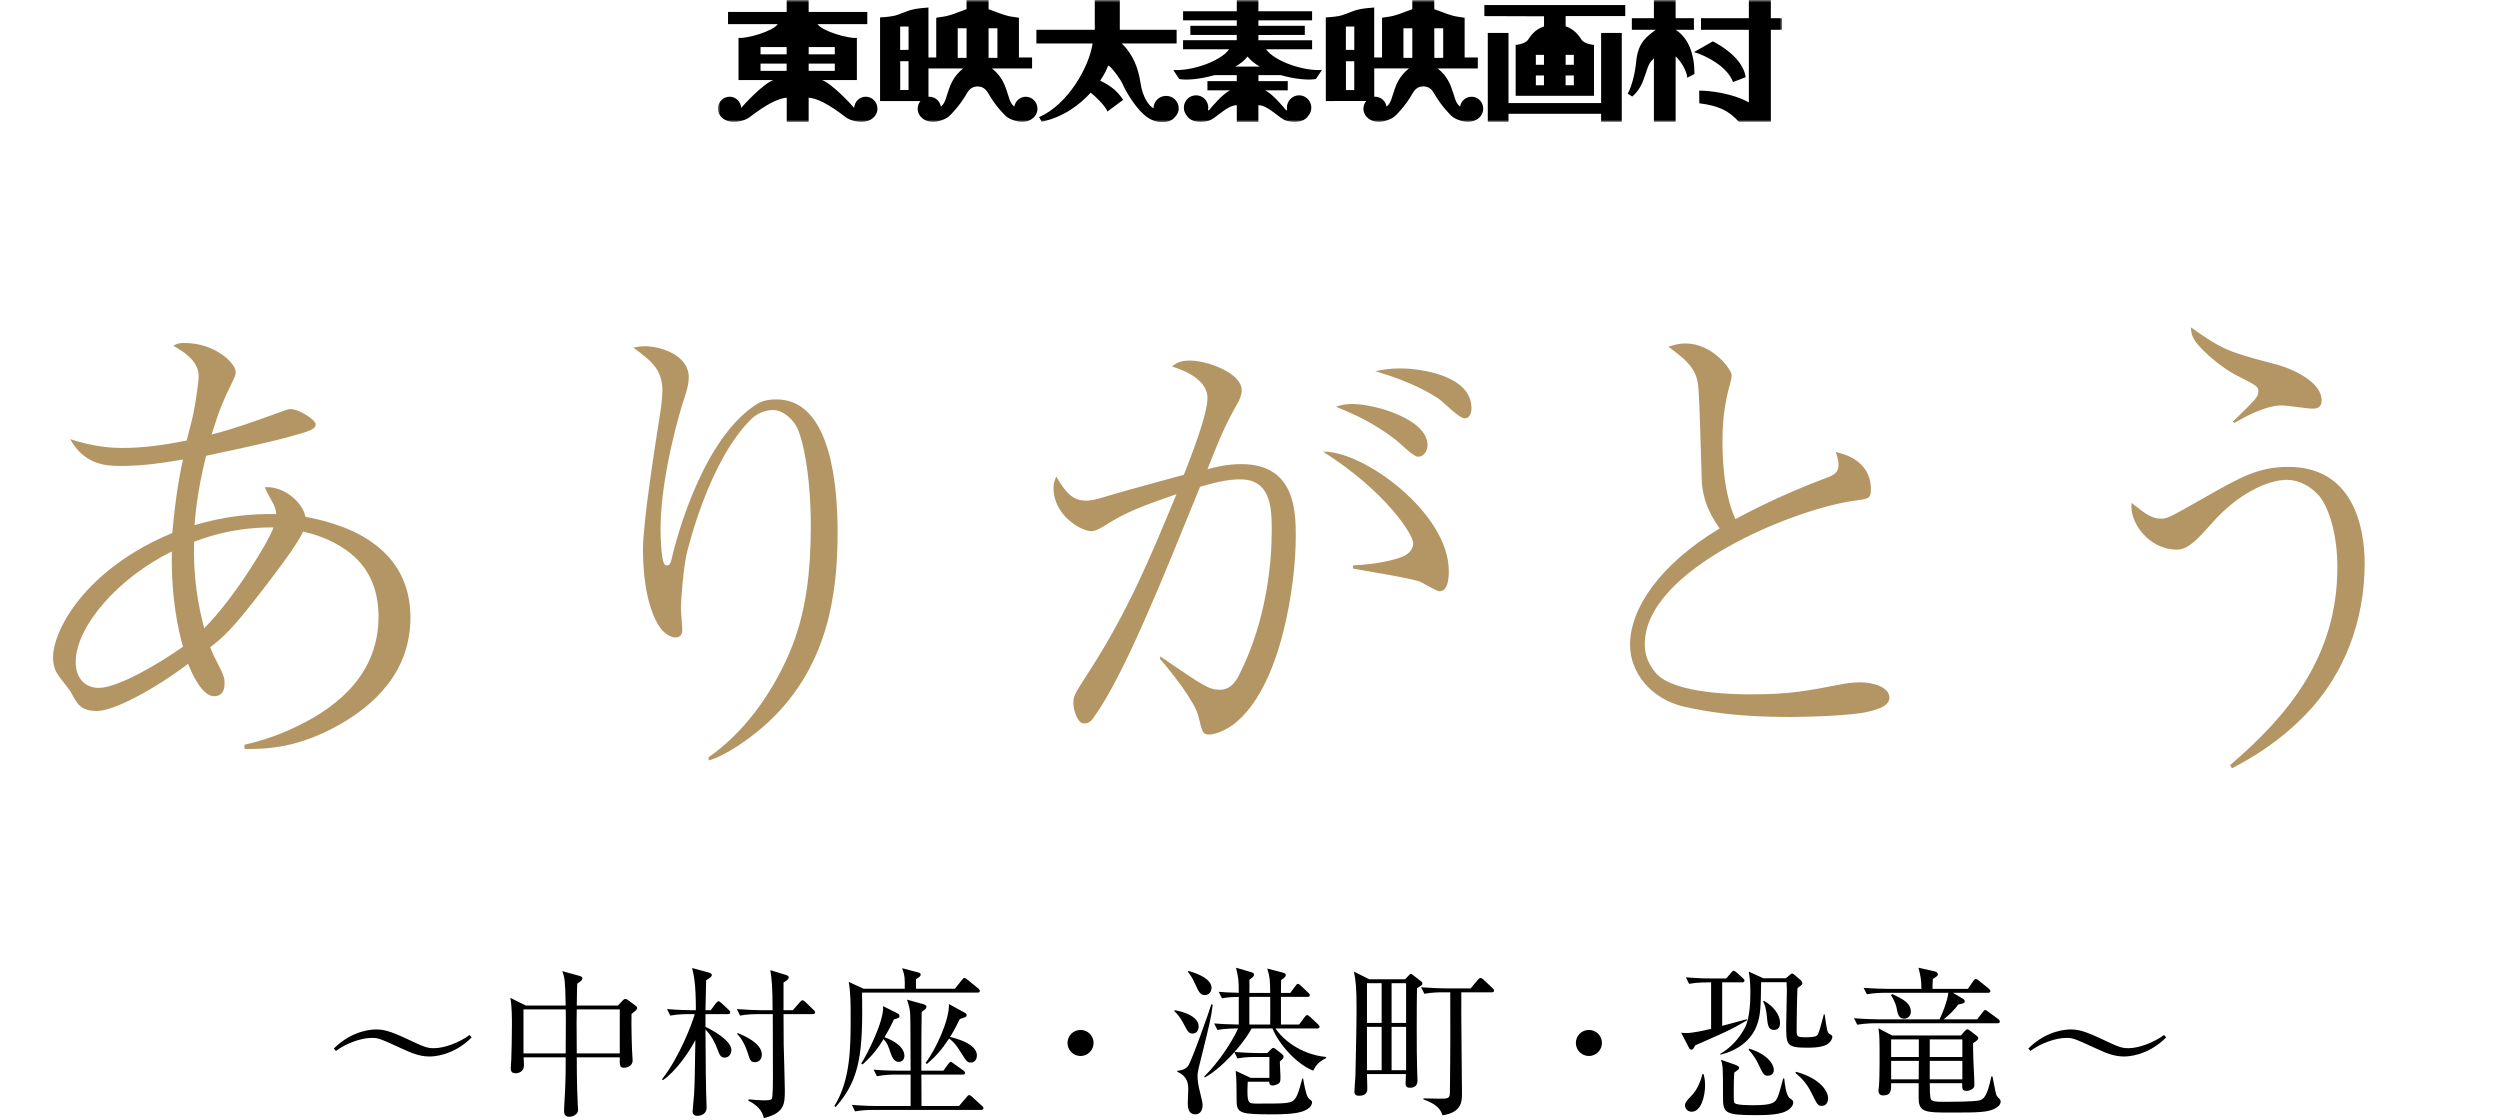
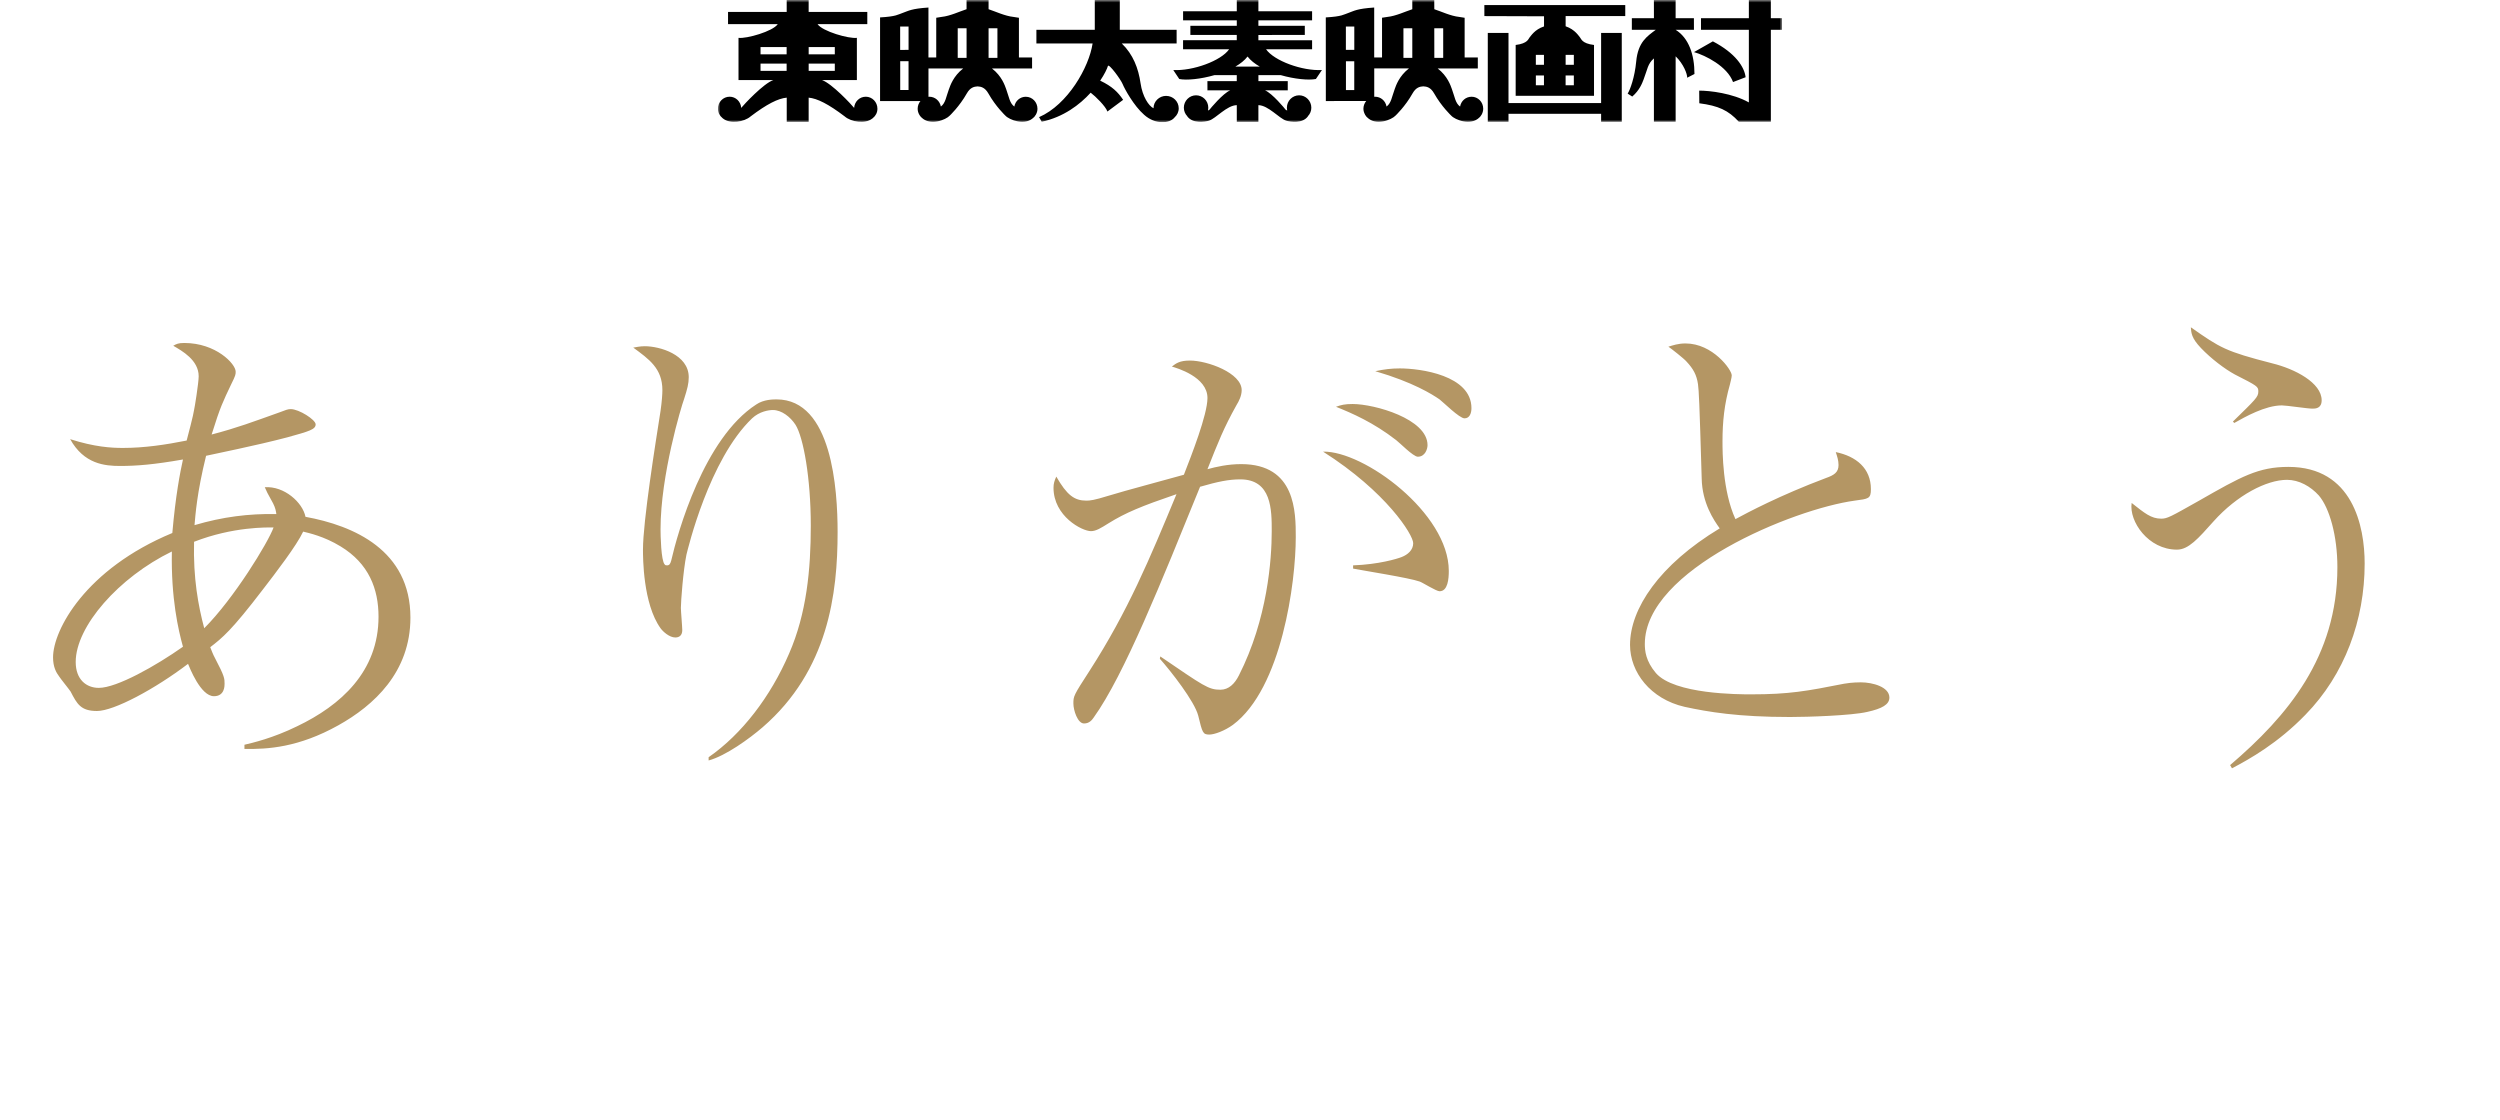
<svg xmlns="http://www.w3.org/2000/svg" width="491" height="220" viewBox="0 0 491 220" fill="none">
  <g clip-path="url(#clip0_29465_2307)">
    <mask id="mask0_29465_2307" style="mask-type:luminance" maskUnits="userSpaceOnUse" x="141" y="0" width="209" height="24">
      <path d="M350 0H141V24H350V0Z" fill="white" />
    </mask>
    <g mask="url(#mask0_29465_2307)">
      <path d="M170.028 18.997C168.812 18.997 167.829 19.966 167.751 21.189C167.196 20.505 163.414 16.433 161.451 15.727H168.29V7.433C166.715 7.642 161.541 6.164 160.57 4.744H170.338V2.343H158.819V0H154.506V2.339H142.987V4.744H152.752C151.785 6.164 146.619 7.638 145.044 7.433V15.727H151.874C149.912 16.425 146.113 20.53 145.574 21.189C145.493 19.962 144.517 18.993 143.301 18.993C142.028 18.993 141 20.041 141 21.352C141 22.096 141.351 22.756 141.885 23.177C141.885 23.177 141.902 23.194 141.91 23.202C141.947 23.248 141.987 23.277 142.024 23.294C143.383 24.376 146.162 23.971 147.419 22.864C150.622 20.442 152.792 19.34 154.514 19.177V23.933H158.819V19.177C160.525 19.335 162.7 20.438 165.899 22.864C167.16 23.971 169.942 24.376 171.297 23.294C171.342 23.257 171.383 23.227 171.432 23.194C171.432 23.194 171.432 23.181 171.444 23.177C171.983 22.756 172.326 22.096 172.326 21.352C172.326 20.045 171.301 18.993 170.028 18.993V18.997ZM154.494 13.915H149.369V12.495H154.494V13.915ZM154.494 10.67H149.369V9.246H154.494V10.67ZM158.823 9.246H163.956V10.67H158.823V9.246ZM158.823 12.495H163.956V13.915H158.823V12.495ZM291.527 3.161L303.246 3.199V5.191C301.369 5.801 300.647 7.12 300.39 7.379C300.186 7.588 300.088 8.54 297.677 8.832V18.817H313.064V8.832C310.644 8.54 310.546 7.584 310.334 7.379C310.093 7.12 309.359 5.801 307.49 5.162V3.161H319.201V0.994H291.527L291.531 3.157L291.527 3.161ZM303.234 16.75H301.643V14.817H303.234V16.75ZM303.234 12.733H301.639V10.774H303.234V12.733ZM307.486 10.774H309.102V12.733H307.49V10.774H307.486ZM307.49 14.817H309.102V16.75H307.486V14.817H307.49ZM248.646 9.676H257.696V7.91H247.148V6.87L256.264 6.861V5.066H247.148V3.997H257.696V2.213H247.148V0.004H242.905V2.213H232.357V3.997H242.905V5.066H233.789V6.865L242.901 6.857V7.901H232.353V9.676H241.403C239.804 11.956 234.279 13.961 230.431 13.756L231.606 15.518C233.034 15.806 235.813 15.539 238.526 14.754H242.901V15.932H237.135L237.143 17.748L241.619 17.74C240.163 18.341 237.686 21.361 237.584 21.498C237.539 21.582 237.4 21.657 237.241 21.699C237.274 21.528 237.307 21.34 237.307 21.148C237.307 19.807 236.237 18.726 234.911 18.717C233.585 18.717 232.508 19.811 232.508 21.148C232.508 21.791 232.761 22.384 233.169 22.81H233.153C234.193 24.322 236.633 23.946 237.453 23.691C238.82 23.261 240.946 20.684 242.905 20.651V23.933H247.148V20.651C249.099 20.684 251.225 23.261 252.596 23.691C253.42 23.946 255.86 24.326 256.901 22.81H256.88C257.292 22.384 257.55 21.791 257.545 21.148C257.545 19.811 256.464 18.717 255.146 18.717C253.82 18.726 252.747 19.807 252.747 21.148C252.747 21.34 252.771 21.528 252.808 21.699C252.649 21.657 252.522 21.578 252.465 21.507C252.367 21.357 249.886 18.341 248.438 17.736H252.914V15.928H247.153V14.75H251.519C254.244 15.535 257.011 15.798 258.443 15.514L259.626 13.752C255.762 13.961 250.254 11.96 248.65 9.672L248.646 9.676ZM242.631 13.079C243.611 12.512 244.447 11.856 245.018 11.1C245.598 11.856 246.438 12.512 247.418 13.079H242.631ZM229.031 18.83C227.664 18.83 226.55 19.928 226.55 21.261C225.604 20.814 224.38 18.955 224.008 16.366C223.58 13.401 222.543 10.691 220.32 8.54H231.088V5.851H219.928V0.004H215.015V5.859H203.549V8.536H214.587C213.893 13.197 209.715 20.555 204.075 23.006L204.594 23.912C208.858 22.994 212.053 20.576 214.207 18.204C215.17 18.926 217.165 20.897 217.496 21.908L220.585 19.607C219.553 18.07 218.43 16.968 216.076 15.84C216.925 14.579 217.435 13.505 217.594 12.958C217.769 12.395 220.148 15.648 220.491 16.525C220.858 17.427 222.65 20.751 224.706 22.543C226.897 24.518 229.721 24.297 230.7 23.048C231.19 22.605 231.504 21.979 231.5 21.265C231.5 19.933 230.394 18.834 229.027 18.834L229.031 18.83ZM201.472 19.001C200.338 19.001 199.407 19.824 199.211 20.931C198.281 20.246 198.175 19.039 197.604 17.481C197.363 16.821 196.763 14.95 194.825 13.447H202.7V11.284H200.117V3.491C200.117 3.491 199.399 3.378 199.024 3.32C197.4 3.153 195.511 2.259 194.217 1.833C194.188 1.821 194.172 1.821 194.156 1.804V0.004H189.831V1.8C189.831 1.8 189.794 1.817 189.773 1.829C188.472 2.251 186.583 3.149 184.958 3.316C184.587 3.374 183.877 3.487 183.877 3.487V11.28H182.347V1.478C178.972 1.704 178.446 2.13 177.291 2.535C176.349 2.852 176.067 3.236 172.844 3.42V19.845H180.776C180.442 20.254 180.229 20.776 180.229 21.357C180.229 21.77 180.344 22.167 180.539 22.505V22.522C180.539 22.522 180.56 22.543 180.568 22.547C180.633 22.676 180.707 22.781 180.809 22.889C180.829 22.914 180.846 22.939 180.862 22.96C180.903 23.01 180.943 23.04 180.984 23.073C182.657 24.76 185.758 23.561 186.534 22.701C186.534 22.701 188.419 20.935 189.884 18.346C190.549 17.168 191.328 17.005 191.993 16.968C192.662 17.001 193.438 17.168 194.111 18.346C195.564 20.931 197.449 22.701 197.449 22.701C198.232 23.561 201.342 24.76 203.006 23.073C203.043 23.04 203.084 23.01 203.125 22.964C203.153 22.939 203.174 22.906 203.198 22.872C203.28 22.776 203.353 22.68 203.414 22.559C203.435 22.551 203.443 22.543 203.455 22.526L203.447 22.509C203.643 22.171 203.757 21.77 203.757 21.361C203.757 20.054 202.733 19.005 201.472 19.005V19.001ZM178.438 17.677H176.802V12.023H178.438V17.677ZM178.438 9.797L176.79 9.805V5.216H178.442V9.801L178.438 9.797ZM186.383 17.477C185.803 19.039 185.713 20.241 184.787 20.926C184.583 19.824 183.653 18.997 182.518 18.997C182.465 18.997 182.404 19.01 182.351 19.01V13.447H189.17C187.231 14.95 186.627 16.821 186.387 17.481L186.383 17.477ZM189.831 11.367H188.096V5.55L189.835 5.558V11.367H189.831ZM194.156 5.554H195.894V11.363H194.156V5.554ZM289.006 19.001C287.875 19.001 286.949 19.824 286.761 20.931C285.823 20.254 285.725 19.039 285.146 17.481C284.909 16.821 284.301 14.95 282.363 13.447H290.242V11.284H287.655V3.491C287.655 3.491 286.945 3.378 286.57 3.32C284.946 3.153 283.048 2.251 281.755 1.833C281.738 1.825 281.714 1.821 281.698 1.804L281.689 0.008H277.376V1.804C277.376 1.804 277.348 1.821 277.327 1.833C276.026 2.255 274.132 3.153 272.504 3.32C272.141 3.378 271.431 3.483 271.431 3.483V11.288H269.893V1.478C266.514 1.704 265.984 2.126 264.837 2.535C263.891 2.852 263.613 3.236 260.385 3.42L260.394 19.845L268.326 19.836C267.987 20.25 267.775 20.776 267.775 21.352C267.775 21.762 267.898 22.163 268.093 22.501L268.081 22.517C268.081 22.517 268.102 22.538 268.102 22.543C268.187 22.672 268.257 22.768 268.342 22.877C268.367 22.902 268.391 22.935 268.403 22.956C268.452 23.002 268.493 23.035 268.534 23.069C270.195 24.756 273.304 23.557 274.088 22.697C274.088 22.697 275.981 20.926 277.429 18.337C278.095 17.16 278.87 16.992 279.539 16.959C280.216 16.992 280.992 17.16 281.657 18.337C283.113 20.922 285.007 22.697 285.007 22.697C285.77 23.557 288.9 24.76 290.572 23.052C290.601 23.023 290.634 22.998 290.662 22.964C290.691 22.935 290.728 22.893 290.752 22.86C290.83 22.756 290.899 22.672 290.96 22.559C290.972 22.543 290.993 22.534 290.997 22.517V22.501C291.185 22.167 291.303 21.766 291.303 21.352C291.303 20.041 290.279 18.993 289.01 18.997L289.006 19.001ZM265.976 17.686H264.343V12.027H265.976V17.686ZM265.984 9.797H264.331V5.212H265.984V9.797ZM273.928 17.477C273.349 19.039 273.243 20.25 272.317 20.926C272.125 19.824 271.195 18.997 270.068 18.997C270.007 18.997 269.958 19.005 269.901 19.01V13.439H276.715C274.777 14.946 274.169 16.813 273.928 17.473V17.477ZM277.376 11.367H275.634V5.558L277.376 5.55V11.367ZM281.689 5.55L283.444 5.558V11.367H281.702L281.693 5.55H281.689ZM340.37 16.116L342.839 15.168C342.61 13.146 340.831 10.436 336.408 8.123L332.699 10.231C334.959 10.87 339.256 13.042 340.37 16.116ZM329.092 5.855H332.691L332.683 3.579H329.092V0.004H324.824L324.832 3.579H320.494V5.855H325.187C323.522 7.12 321.706 8.227 321.347 12.102C321.066 15.168 320.139 17.69 319.67 18.383L320.572 18.964C321.992 17.744 322.51 16.379 322.808 15.589C323.579 13.606 323.579 12.553 324.828 11.467V23.912H329.096V11.058C330.634 12.537 331.405 14.558 331.361 15.264L332.793 14.533C332.793 10.737 331.679 7.467 329.092 5.851V5.855ZM314.459 20.237H296.269V6.469H292.201V23.916H296.269V22.346H314.459V23.916H318.515V6.469H314.459V20.237ZM347.792 3.579V0.004H343.475V3.575H334.074V5.851H343.475V20.116C340.289 18.325 335.833 17.799 333.723 17.799L333.744 20.283C337.481 20.768 339.452 21.657 341.509 23.912H347.797V5.855H350.004V3.579H347.797H347.792Z" fill="black" />
    </g>
  </g>
  <path d="M48.01 147.085V146.268C49.554 145.904 53.549 144.996 58.361 142.636C66.896 138.55 74.342 131.921 74.342 121.116C74.342 115.668 72.435 110.674 66.896 107.314C63.628 105.317 60.631 104.681 59.542 104.409C58.27 107.133 54.094 112.581 51.642 115.759C45.468 123.84 43.652 125.293 41.291 127.109C41.563 127.744 41.745 128.38 42.29 129.379C44.106 132.829 44.106 133.283 44.106 134.282C44.106 134.736 44.106 136.734 42.017 136.734C39.384 136.734 37.205 131.013 36.932 130.378C30.486 135.281 22.404 139.639 19.045 139.639C15.867 139.639 15.14 138.277 13.869 135.826C13.506 135.281 11.872 133.283 11.599 132.829C11.054 132.103 10.419 131.013 10.419 129.106C10.419 123.749 16.775 111.764 33.845 104.681C34.481 97.326 35.389 92.696 35.934 90.244C30.213 91.243 26.854 91.515 23.585 91.515C20.588 91.515 16.502 91.152 13.778 86.249C18.591 87.792 21.86 87.974 24.13 87.974C28.397 87.974 32.574 87.338 36.66 86.521C36.932 85.522 38.022 81.346 38.113 80.528C38.204 80.256 39.021 75.171 39.021 73.9C39.021 70.722 35.752 68.906 34.027 67.907C34.662 67.544 35.026 67.362 36.206 67.362C42.38 67.362 46.285 71.448 46.285 72.992C46.285 73.537 46.285 73.718 45.377 75.534C43.833 78.803 43.288 79.802 41.563 85.341C46.739 83.979 49.554 82.889 54.911 80.982C56.091 80.528 56.545 80.347 57.09 80.347C58.724 80.347 61.993 82.435 61.993 83.343C61.993 84.342 60.722 84.705 56.454 85.886C50.28 87.52 42.017 89.154 40.474 89.518C38.658 96.872 38.385 101.14 38.204 103.138C43.742 101.503 48.827 100.868 54.275 100.958C54.184 100.323 54.094 99.778 53.64 98.87C52.459 96.782 52.368 96.509 52.005 95.692C55.819 95.42 59.451 98.688 59.996 101.503C69.439 103.228 80.607 108.041 80.607 121.298C80.607 132.012 73.434 138.55 66.442 142.454C58.634 146.812 52.55 147.176 48.01 147.085ZM38.113 106.406C37.931 113.58 38.93 118.937 40.11 123.386C45.922 117.575 52.641 106.588 53.73 103.592C52.459 103.592 45.831 103.41 38.113 106.406ZM35.934 127.018C35.026 123.749 33.573 117.484 33.754 108.313C23.312 113.398 14.868 123.023 14.868 130.014C14.868 133.465 16.956 135.099 19.408 135.099C22.949 135.099 30.667 130.741 35.934 127.018ZM139.173 149.355V148.719C145.711 144.179 151.34 136.824 154.972 128.38C158.423 120.48 159.24 111.854 159.24 103.228C159.24 93.876 157.787 85.886 156.244 83.434C155.245 81.89 153.52 80.528 151.794 80.528C150.977 80.528 149.161 80.801 147.708 82.163C139.264 90.244 135.087 107.859 134.815 108.949C134.179 112.036 133.725 118.12 133.725 119.391C133.725 120.026 133.998 123.114 133.998 123.749C133.998 124.748 133.453 125.202 132.636 125.202C131.455 125.202 130.184 124.022 129.73 123.386C126.28 118.574 126.28 109.494 126.28 107.95C126.28 102.411 128.731 87.066 129.73 80.71C130.002 78.803 130.093 77.35 130.093 76.624C130.093 72.356 127.46 70.54 124.373 68.27C125.008 68.18 125.644 67.998 126.643 67.998C129.548 67.998 135.269 69.632 135.269 74.082C135.269 75.353 134.996 76.352 134.361 78.349C133.816 79.802 129.73 93.331 129.73 103.955C129.73 105.044 129.821 110.129 130.547 110.856C130.638 111.037 130.91 111.037 131.001 111.037C131.455 111.037 131.637 110.765 131.818 110.129C133.09 104.59 138.265 86.067 148.526 79.439C149.978 78.44 151.885 78.44 152.521 78.44C163.417 78.44 164.506 96.146 164.506 104.5C164.506 116.576 162.69 131.649 149.797 142.817C147.164 145.087 142.533 148.447 139.173 149.355ZM227.794 129.379L227.885 128.925C236.42 134.736 237.328 135.462 239.689 135.462C241.323 135.462 242.504 134.282 243.321 132.648C248.95 121.57 249.768 109.857 249.768 104.318C249.768 100.141 249.768 94.148 243.593 94.148C241.323 94.148 239.144 94.602 235.694 95.601C228.157 114.124 220.802 132.557 214.81 140.91C214.446 141.455 213.902 142.091 212.903 142.091C211.632 142.091 210.814 139.458 210.814 138.186C210.814 136.734 210.814 136.643 213.992 131.74C221.529 120.026 225.796 109.766 231.063 97.054C224.162 99.415 221.075 100.686 217.715 102.774C216.262 103.682 215.264 104.318 214.265 104.318C212.54 104.318 206.91 101.412 206.91 95.783C206.91 94.966 207.092 94.421 207.455 93.604C209.543 97.236 210.996 98.325 213.357 98.325C214.083 98.325 214.9 98.234 217.534 97.417C221.71 96.146 227.703 94.602 232.516 93.24C233.968 89.518 237.146 81.436 237.146 78.168C237.146 73.991 231.063 72.266 230.155 71.993C230.972 71.358 231.698 70.813 233.696 70.813C237.146 70.813 243.866 73.264 243.866 76.624C243.866 77.714 243.321 78.803 242.867 79.53C240.324 84.07 239.235 86.884 237.146 92.151C238.781 91.697 241.142 91.152 243.775 91.152C254.489 91.152 254.489 100.595 254.489 105.498C254.489 114.306 251.765 135.19 242.14 142.363C240.506 143.544 238.508 144.27 237.51 144.27C236.238 144.27 236.148 143.907 235.33 140.547C234.604 137.732 229.973 131.83 227.794 129.379ZM270.107 72.901C271.832 72.538 273.194 72.356 274.919 72.356C279.005 72.356 288.993 73.718 288.993 80.165C288.993 81.164 288.63 82.163 287.631 82.163C286.632 82.163 283.454 78.985 282.728 78.44C281.275 77.441 277.552 75.08 270.107 72.901ZM265.748 111.673V111.037C270.742 110.856 274.374 109.766 275.282 109.403C276.463 108.949 277.552 108.041 277.552 106.679C277.552 105.044 272.286 96.6 259.846 88.7C267.837 88.519 284.544 100.777 284.544 112.127C284.544 113.67 284.362 116.122 282.728 116.122C282.092 116.122 279.368 114.397 278.824 114.215C276.826 113.489 267.564 112.036 265.748 111.673ZM262.389 79.893C263.388 79.53 264.114 79.348 265.658 79.348C269.925 79.348 280.367 82.254 280.367 87.429C280.367 88.156 279.913 89.699 278.46 89.699C277.552 89.699 274.828 86.884 274.193 86.43C269.744 82.98 265.567 81.164 262.389 79.893ZM340.84 101.957C343.201 100.686 349.466 97.326 358.637 93.876C360.18 93.331 361.088 92.786 361.088 91.334C361.088 90.426 360.816 89.608 360.544 88.791C364.539 89.608 367.444 91.969 367.444 96.055C367.444 97.962 366.99 97.962 364.266 98.325C352.281 99.96 323.043 111.854 323.043 126.473C323.043 127.835 323.225 129.833 325.222 132.194C328.854 136.37 341.476 136.37 343.927 136.37C351.373 136.37 354.823 135.735 362.178 134.282C363.722 134.01 365.174 134.01 365.447 134.01C367.808 134.01 371.076 134.918 371.076 137.006C371.076 138.368 369.624 139.185 366.718 139.821C363.631 140.547 354.914 140.82 351.554 140.82C341.294 140.82 335.483 139.821 330.852 138.822C324.133 137.278 320.138 132.012 320.138 126.655C320.138 119.572 325.858 110.946 337.753 103.773C336.572 102.139 334.302 98.779 334.212 93.967C333.758 78.531 333.667 76.896 333.485 75.444C333.213 73.628 332.577 72.447 331.215 70.994C330.761 70.45 328.219 68.452 327.674 68.089C328.582 67.816 329.581 67.453 331.034 67.453C336.391 67.453 340.114 72.629 340.114 73.718C340.114 74.172 339.841 75.08 339.75 75.534C338.661 79.348 338.298 82.798 338.298 86.703C338.298 88.7 338.298 96.418 340.84 101.957ZM438.813 83.071L438.541 82.798C442.99 78.44 443.535 77.986 443.535 76.896C443.535 75.898 443.353 75.807 438.904 73.537C436.906 72.447 434.273 70.45 432.276 68.361C430.369 66.364 430.369 65.365 430.278 64.275C436.089 68.361 437.088 68.997 446.259 71.358C450.708 72.447 455.974 75.171 455.974 78.622C455.974 80.256 454.703 80.256 454.158 80.256C453.16 80.256 449.074 79.62 448.166 79.62C444.897 79.62 440.902 81.89 438.813 83.071ZM438.359 150.898L437.996 150.263C449.255 140.638 459.062 129.016 459.062 111.4C459.062 105.226 457.518 99.778 455.43 97.326C453.795 95.51 451.525 94.239 449.164 94.239C445.169 94.239 439.358 97.236 434.727 102.411C431.731 105.771 429.824 107.95 427.554 107.95C421.924 107.95 418.111 102.411 418.656 98.779C421.198 100.777 422.469 101.866 424.467 101.866C425.647 101.866 426.283 101.503 431.912 98.325C440.175 93.604 443.535 91.697 449.437 91.697C462.058 91.697 464.419 103.319 464.419 110.674C464.419 121.752 460.514 132.466 452.796 140.366C447.348 145.995 441.81 149.082 438.359 150.898Z" fill="#B49664" />
-   <path d="M92.636 203.752C88.892 207.496 84.828 207.496 84.348 207.496C82.364 207.496 80.7 206.76 79.1 206.024C74.46 203.912 74.364 203.848 72.956 203.848C70.94 203.848 67.964 204.904 65.98 206.408L65.564 205.928C69.308 202.184 73.404 202.184 73.884 202.184C75.164 202.184 76.444 202.408 79.644 203.912C83.196 205.576 83.772 205.864 85.244 205.864C87.228 205.864 90.204 204.776 92.22 203.272L92.636 203.752ZM125.148 197.992C125.148 198.248 124.732 198.6 124.028 199.144C123.964 201.928 124.124 205.704 124.124 206.056C124.124 206.408 124.252 207.976 124.252 208.296C124.252 209.16 123.42 209.704 122.524 209.704C121.692 209.704 121.692 209.16 121.724 207.656H113.276C113.276 208.328 113.276 213.16 113.468 216.84C113.468 217.16 113.532 217.736 113.532 217.768C113.532 218.152 113.5 218.472 113.244 218.728C112.86 219.144 112.284 219.336 111.804 219.336C110.78 219.336 110.78 218.504 110.78 218.152C110.78 218.024 110.812 217.48 110.812 217.32C111.1 212.488 111.1 211.016 111.1 207.656H102.844C102.844 207.912 102.908 208.936 102.908 209.16C102.908 210.792 101.372 210.792 101.244 210.792C100.316 210.792 100.316 210.12 100.316 209.736C100.316 209.192 100.412 208.52 100.412 208.168C100.476 206.344 100.54 203.56 100.54 201.352C100.54 199.912 100.54 197.384 100.22 195.976L103.26 197.48H111.1C111.004 192.456 110.908 192.008 110.428 190.728L113.884 191.688C114.14 191.752 114.396 191.912 114.396 192.136C114.396 192.424 114.14 192.68 113.372 193.192C113.308 193.864 113.308 196.872 113.276 197.48H121.372L122.332 196.456C122.428 196.36 122.62 196.2 122.78 196.2C123.004 196.2 123.196 196.296 123.356 196.424L124.732 197.448C124.924 197.576 125.148 197.768 125.148 197.992ZM121.724 206.888V198.248H113.276C113.276 198.824 113.244 200.168 113.244 201C113.244 201.864 113.276 205.96 113.276 206.888H121.724ZM111.132 200.712C111.132 200.168 111.132 199.016 111.1 198.248H102.812V206.888H111.1C111.1 206.12 111.132 201.128 111.132 200.712ZM160.092 198.824C160.092 199.112 159.804 199.176 159.58 199.176H153.884C153.884 200.232 153.916 204.392 153.916 205.064C153.948 206.504 154.14 212.776 154.14 214.056C154.14 216.744 154.14 218.6 150.012 219.592C149.82 218.824 149.436 217.384 146.972 216.168L147.036 215.912C148.156 216.04 149.436 216.104 150.076 216.104C150.812 216.104 151.388 216.072 151.58 215.816C151.804 215.56 151.804 212.168 151.804 211.432C151.804 209.48 151.772 200.904 151.772 199.176H149.116C148.316 199.176 146.78 199.176 145.34 199.464L144.732 198.184C146.748 198.344 148.732 198.408 149.628 198.408H151.74C151.74 193.576 151.516 191.912 151.292 190.536L154.3 191.464C154.748 191.592 154.908 191.72 154.908 191.944C154.908 192.296 154.524 192.584 153.884 192.968V198.408H155.708L157.084 196.84C157.244 196.648 157.436 196.456 157.596 196.456C157.756 196.456 158.012 196.616 158.172 196.776L159.772 198.344C159.964 198.504 160.092 198.632 160.092 198.824ZM149.628 207.144C149.628 208.008 149.084 208.616 148.252 208.616C147.42 208.616 147.26 208.104 146.876 206.856C146.428 205.416 145.756 204.072 144.764 203.048L144.892 202.888C146.044 203.368 149.628 204.84 149.628 207.144ZM143.644 206.216C143.644 206.92 143.196 207.72 142.332 207.72C141.564 207.72 141.34 207.24 140.956 206.184C140.412 204.712 139.644 203.304 138.556 202.184C138.62 210.888 138.62 212.072 138.684 214.568C138.684 215.016 138.78 217.032 138.78 217.448C138.78 219.112 137.18 219.144 136.956 219.144C136.22 219.144 136.028 218.728 136.028 218.28C136.028 217.96 136.284 215.496 136.316 214.952C136.444 212.616 136.444 211.784 136.572 204.264C135.26 206.792 132.604 210.536 130.204 212.136L130.012 211.976C133.564 207.464 136.06 200.648 136.444 199.176H135.42C134.62 199.176 133.084 199.176 131.644 199.464L131.004 198.184C132.988 198.344 134.972 198.408 135.932 198.408H136.668C136.668 193.128 136.284 191.592 135.932 190.12L139.228 191.016C139.644 191.144 139.804 191.272 139.804 191.528C139.804 191.88 139.1 192.264 138.684 192.52C138.652 193.576 138.588 196.424 138.556 198.408H139.58L140.604 197.032C140.764 196.84 140.956 196.648 141.116 196.648C141.276 196.648 141.5 196.84 141.66 196.968L143.132 198.344C143.292 198.504 143.42 198.632 143.42 198.824C143.42 199.112 143.164 199.176 142.94 199.176H138.556V201.672C139.708 202.184 143.644 204.328 143.644 206.216ZM191.868 207.304C191.868 207.784 191.612 208.68 190.684 208.68C189.948 208.68 189.82 208.456 188.636 206.568C188.06 205.64 187.388 204.648 186.396 203.976C184.828 206.312 183.836 207.432 182.044 208.968L181.788 208.744C183.9 205.96 186.524 200.136 186.364 197.192L189.404 198.856C189.66 198.984 189.852 199.144 189.852 199.336C189.852 199.688 189.724 199.752 188.508 200.136C187.484 202.216 187.004 203.016 186.588 203.656C187.548 203.88 191.868 204.936 191.868 207.304ZM192.444 194.6C192.444 194.92 192.156 194.952 191.932 194.952H169.308C169.5 206.728 168.956 211.976 164.124 217.416L163.868 217.224C167.068 212.072 167.068 205.672 167.068 199.592C167.068 197.608 167.068 194.76 166.684 192.84L169.596 194.184H177.692C177.724 192.232 177.724 191.624 177.18 190.152L180.188 190.952C180.572 191.048 180.828 191.112 180.828 191.4C180.828 191.752 180.412 192.008 179.9 192.296V194.184H187.548L188.924 192.456C189.148 192.2 189.244 192.072 189.404 192.072C189.564 192.072 189.692 192.168 189.98 192.392L192.124 194.12C192.22 194.216 192.444 194.408 192.444 194.6ZM193.148 217.64C193.148 217.928 192.892 217.992 192.668 217.992H171.708C170.908 217.992 169.372 217.992 167.932 218.28L167.324 217C169.5 217.192 171.772 217.224 172.22 217.224H178.844V211.048H175.996C175.196 211.048 173.66 211.08 172.22 211.368L171.58 210.088C173.756 210.28 176.06 210.28 176.508 210.28H178.844C178.812 202.632 178.812 199.848 178.748 198.952C178.684 198.088 178.492 197.416 178.14 196.328L181.244 197.192C181.884 197.384 181.948 197.544 181.948 197.736C181.948 198.12 181.596 198.344 181.02 198.728C180.956 201.064 180.956 205.8 180.956 208.328V210.28H185.276L186.236 208.968C186.396 208.776 186.556 208.552 186.748 208.552C186.876 208.552 187.132 208.776 187.324 208.904L189.212 210.248C189.34 210.344 189.532 210.472 189.532 210.728C189.532 211.016 189.244 211.048 189.052 211.048H180.956L180.988 217.224H188.348L189.82 215.496C190.012 215.272 190.14 215.08 190.332 215.08C190.524 215.08 190.652 215.176 190.908 215.4L192.828 217.16C193.052 217.352 193.148 217.448 193.148 217.64ZM177.628 207.368C177.628 207.976 177.244 208.552 176.54 208.552C175.932 208.552 175.42 208.2 175.004 207.048C174.396 205.256 174.3 204.968 173.532 204.072C172.54 205.704 171.612 207.048 169.404 209.064L169.148 208.872C170.268 207.176 173.692 200.456 173.436 197.608L176.188 198.984C176.38 199.08 176.668 199.24 176.668 199.528C176.668 199.912 176.316 200.008 175.58 200.2C175.068 201.288 174.62 202.184 173.724 203.72C174.268 203.88 177.628 205.16 177.628 207.368ZM214.78 204.84C214.78 206.28 213.596 207.4 212.22 207.4C210.812 207.4 209.66 206.248 209.66 204.84C209.66 203.4 210.812 202.28 212.22 202.28C213.596 202.28 214.78 203.368 214.78 204.84ZM260.444 207.784C260.252 207.912 259.388 208.424 259.228 208.552C258.524 209.128 258.204 209.736 257.916 210.28C254.492 208.936 251.068 204.872 249.916 201.992H245.82C245.34 202.856 244.412 204.424 242.46 206.6C244.732 206.792 246.908 206.824 247.292 206.824H248.892L249.468 206.248C249.692 206.024 249.852 205.8 250.076 205.8C250.268 205.8 250.524 206.024 250.652 206.12L251.708 206.952C251.9 207.112 252.092 207.272 252.092 207.496C252.092 207.848 251.932 207.976 251.356 208.488C251.388 208.968 251.484 211.08 251.484 211.496C251.484 212.136 251.484 212.52 251.164 212.776C250.876 213 250.268 213.192 249.948 213.192C249.308 213.192 249.276 212.744 249.276 212.456H245.052C244.86 216.744 245.084 216.744 246.812 216.744C252.188 216.744 253.404 216.744 254.108 216.072C254.844 215.368 255.164 214.056 255.772 211.816H255.932C256.092 212.776 256.476 215.016 256.924 215.592C257.052 215.784 257.084 215.784 257.436 216.072C257.596 216.2 257.692 216.296 257.692 216.488C257.692 216.616 257.692 217.416 256.316 218.088C254.716 218.856 251.548 218.856 249.852 218.856C243.772 218.856 242.908 218.664 242.876 216.328C242.876 214.344 242.844 211.24 242.684 210.312L245.628 211.688H249.308V207.592H246.78C245.98 207.592 244.444 207.592 243.036 207.88L242.428 206.632C240.86 208.456 238.524 210.6 236.604 211.624L236.508 211.432C239.452 208.552 242.108 204.36 243.164 201.992C242.492 201.992 240.572 201.992 239.1 202.28L238.46 201C240.124 201.128 240.444 201.16 243.292 201.224V195.784C242.172 195.816 241.084 195.848 239.996 196.072L239.356 194.792C240.06 194.856 241.212 194.952 243.292 194.984C243.292 192.392 243.228 192.072 242.748 190.056L245.692 190.92C246.076 191.048 246.3 191.176 246.3 191.4C246.3 191.752 246.012 191.976 245.372 192.424C245.404 193.096 245.404 193.288 245.372 195.016H249.468C249.436 192.392 249.436 192.104 248.892 190.216L251.932 191.016C252.284 191.112 252.54 191.304 252.54 191.464C252.54 191.848 252.028 192.232 251.612 192.488C251.58 192.904 251.58 194.664 251.58 195.016H253.404L254.428 193.64C254.556 193.48 254.716 193.224 254.908 193.224C255.1 193.224 255.356 193.48 255.516 193.608L256.924 194.952C257.116 195.112 257.244 195.24 257.244 195.432C257.244 195.752 256.988 195.784 256.764 195.784H251.58V201.224H255.132L256.22 199.784C256.38 199.56 256.508 199.368 256.7 199.368C256.924 199.368 257.148 199.56 257.308 199.72L258.844 201.16C259.036 201.352 259.164 201.512 259.164 201.64C259.164 201.96 258.876 201.992 258.684 201.992H250.524C251.772 203.944 255.26 207.08 260.444 207.592V207.784ZM249.468 201.224C249.468 200.456 249.5 196.648 249.468 195.784H245.372V201.224H249.468ZM237.948 193.992C237.948 194.824 237.404 195.432 236.636 195.432C235.676 195.432 235.388 194.696 234.684 193.16C234.332 192.36 233.852 191.56 233.308 190.856L233.372 190.696C233.98 190.824 237.948 191.944 237.948 193.992ZM235.42 201.608C235.42 202.152 235.132 202.984 234.236 202.984C233.468 202.984 233.276 202.664 232.252 200.68C231.868 199.976 231.26 199.144 230.652 198.6L230.684 198.408C231.836 198.568 235.42 199.432 235.42 201.608ZM238.172 197.32C237.852 199.976 237.628 200.84 235.772 208.328C235.228 210.504 235.196 210.76 235.196 211.368C235.196 212.232 235.388 213.384 235.612 214.216C236.092 216.2 236.188 216.552 236.188 217.064C236.188 217.96 235.772 218.856 234.78 218.856C233.276 218.856 233.276 217.256 233.276 216.552C233.276 216.136 233.372 214.376 233.372 214.024C233.372 212.872 233.276 211.4 231.228 210.504V210.312C231.74 210.248 232.764 210.12 233.34 209.352C234.044 208.424 237.66 198.152 237.916 197.224L238.172 197.32ZM279.356 193.16C279.356 193.448 279.228 193.512 278.3 194.088C278.236 196.04 278.204 207.08 278.332 210.312C278.332 210.568 278.396 212.008 278.396 212.136C278.396 212.488 278.396 213.64 276.924 213.64C276.06 213.64 276.06 213.064 276.06 212.744C276.06 212.456 276.124 211.208 276.124 210.952H268.476C268.508 211.592 268.54 213.352 268.54 213.736C268.54 214.184 268.54 215.208 266.94 215.208C266.108 215.208 266.012 214.792 266.012 214.376C266.012 214.024 266.172 211.752 266.204 211.272C266.204 211.048 266.428 201.704 266.428 198.44C266.428 193.928 266.3 192.808 265.916 190.824L268.924 192.328H275.964L276.636 191.624C276.796 191.464 276.988 191.272 277.116 191.272C277.244 191.272 277.5 191.496 277.628 191.592L279.036 192.68C279.228 192.808 279.356 193 279.356 193.16ZM276.156 200.904V193.096H273.308V200.904H276.156ZM271.356 200.904V193.096H268.476V200.904H271.356ZM276.156 210.184V201.672H273.308V210.184H276.156ZM271.356 210.184V201.672H268.476V210.184H271.356ZM293.436 194.568C293.436 194.856 293.148 194.888 292.956 194.888H287.004C286.94 198.056 287.132 211.944 287.132 214.792C287.132 216.232 287.132 218.472 283.324 219.048C282.908 217.864 282.268 216.904 279.548 215.912V215.72C280.092 215.72 282.364 215.784 282.844 215.784C284.476 215.784 284.732 215.688 284.764 214.568C284.86 207.208 284.86 197.032 284.828 194.888H283.484C282.908 194.888 281.276 194.888 279.74 195.176L279.1 193.896C281.084 194.056 283.036 194.12 283.996 194.12H288.828L290.236 192.456C290.364 192.296 290.588 192.072 290.748 192.072C290.908 192.072 291.164 192.2 291.356 192.392L293.116 194.056C293.308 194.248 293.436 194.344 293.436 194.568ZM314.62 204.84C314.62 206.28 313.436 207.4 312.06 207.4C310.652 207.4 309.5 206.248 309.5 204.84C309.5 203.4 310.652 202.28 312.06 202.28C313.436 202.28 314.62 203.368 314.62 204.84ZM359.868 203.688C359.868 204.136 359.388 204.84 358.78 205.16C357.596 205.8 355.484 205.768 354.876 205.768C350.812 205.768 350.812 205.16 350.812 201.352C350.812 200.264 350.94 195.528 350.94 194.568C350.94 194.472 350.908 193.096 350.876 192.904H345.884C345.82 197.8 345.788 199.4 345.02 201.448C344.316 203.368 342.3 206.088 337.852 207.144V206.984C339.9 205.8 341.532 204.008 342.652 201.928C343.772 199.912 343.772 195.976 343.772 194.76C343.772 192.712 343.58 191.56 343.452 190.824L346.332 192.136H350.748L351.484 191.496C351.676 191.336 351.836 191.208 351.964 191.208C352.156 191.208 352.316 191.336 352.604 191.592L353.596 192.456C353.82 192.648 353.98 192.904 353.98 193.128C353.98 193.288 353.884 193.416 353.724 193.544C353.308 193.832 353.212 193.928 353.02 194.088C352.924 196.136 352.86 200.744 352.86 202.28C352.86 203.56 352.892 203.72 354.652 203.72C356.764 203.72 356.924 203.4 357.116 202.984C357.404 202.312 357.948 200.2 358.204 199.208H358.364C358.812 202.44 358.876 202.824 359.388 203.112C359.74 203.304 359.868 203.368 359.868 203.688ZM349.596 200.84C349.596 201.16 349.596 202.28 348.412 202.28C347.26 202.28 347.164 201.192 347.036 199.848C346.844 197.672 346.492 197.096 346.268 196.712L346.428 196.552C348.316 197.608 349.596 199.336 349.596 200.84ZM359.036 215.72C359.036 216.488 358.652 217.192 357.82 217.192C357.02 217.192 356.924 216.968 355.772 214.632C354.812 212.68 353.628 211.56 352.604 210.696L352.732 210.504C357.084 211.656 359.036 214.056 359.036 215.72ZM343.1 200.392C341.916 201.096 340.284 202.056 337.628 203.24C333.884 204.904 333.468 205.064 332.924 205.32C332.572 205.992 332.508 206.152 332.188 206.152C331.932 206.152 331.804 205.96 331.676 205.704L330.172 202.824C330.748 202.888 331.004 202.888 331.26 202.888C332.476 202.888 334.78 202.376 336.06 202.056V192.936H335.484C335.26 192.936 333.212 192.936 331.74 193.224L331.1 191.944C333.628 192.168 335.58 192.168 335.996 192.168H339.036L339.996 191.048C340.252 190.76 340.316 190.664 340.476 190.664C340.636 190.664 340.86 190.824 341.052 190.984L342.3 192.104C342.46 192.264 342.62 192.392 342.62 192.584C342.62 192.904 342.3 192.936 342.14 192.936H338.236V201.48C338.844 201.32 342.908 200.232 343.1 200.168V200.392ZM348.38 210.152C348.38 211.016 347.676 211.272 347.196 211.272C346.428 211.272 346.204 210.792 345.596 209.512C344.988 208.168 344.348 207.144 343.42 206.152L343.548 205.96C346.876 206.952 348.38 208.872 348.38 210.152ZM352.188 216.52C352.188 217.064 351.772 217.64 351.164 218.024C349.916 218.856 347.644 219.016 344.86 219.016C338.652 219.016 338.396 218.568 338.396 215.336C338.396 209.832 338.396 209.224 337.98 208.136L340.828 209.128C341.052 209.224 341.564 209.416 341.564 209.704C341.564 209.96 341.34 210.12 341.244 210.184C340.892 210.44 340.796 210.504 340.604 210.664C340.54 211.496 340.508 212.84 340.508 214.536C340.508 216.296 340.508 216.488 340.732 216.68C341.148 217.064 343.676 217.064 344.348 217.064C348.316 217.064 348.604 216.52 349.116 215.528C349.404 214.952 350.076 212.36 350.204 211.816H350.428C350.524 212.872 350.78 215.208 351.548 215.72C352.06 216.072 352.188 216.168 352.188 216.52ZM334.876 213.16C334.876 215.272 334.108 218.344 332.252 218.344C331.356 218.344 330.94 217.64 330.94 217.128C330.94 216.552 331.1 216.36 332.54 214.824C332.956 214.376 333.884 212.936 334.364 210.92H334.556C334.716 211.464 334.876 212.008 334.876 213.16ZM371.612 203.368H385.116L385.82 202.568C386.012 202.376 386.172 202.152 386.396 202.152C386.588 202.152 386.748 202.312 386.94 202.44L388.22 203.432C388.38 203.56 388.54 203.752 388.54 203.912C388.54 204.296 387.612 204.808 387.516 204.872C387.484 206.504 387.612 209.544 387.74 211.88C387.74 212.104 387.772 213 387.772 213.16C387.772 213.8 386.94 214.248 386.204 214.248C385.34 214.248 385.372 213.768 385.372 212.744H379.004C379.004 213.416 379.004 215.592 379.26 215.944C379.516 216.328 380.22 216.392 381.564 216.392C382.908 216.392 387.868 216.392 388.796 216.104C389.468 215.88 390.268 215.592 391.1 211.4H391.324C391.452 211.944 391.868 214.376 392.028 214.856C392.156 215.272 392.284 215.4 392.604 215.72C392.86 215.976 392.924 216.136 392.924 216.328C392.924 217 392.348 217.416 391.9 217.672C390.396 218.504 388.38 218.504 383.1 218.504C378.332 218.504 376.828 218.504 376.828 215.752V212.744H371.42C371.42 214.088 371.452 215.144 369.82 215.144C369.02 215.144 368.924 214.472 368.924 214.248C368.924 213.992 369.02 213.512 369.02 213.416C369.116 212.616 369.148 209.736 369.148 208.744C369.148 203.944 369.148 203.432 368.924 201.96L371.612 203.368ZM376.86 208.36H371.42V211.976H376.828L376.86 208.36ZM379.004 207.592H385.404V204.136H379.004V207.592ZM376.86 204.136H371.42V207.592H376.86V204.136ZM379.004 211.976H385.404V208.36H379.004V211.976ZM379.548 194.216H386.492L387.548 192.68C387.676 192.52 387.836 192.264 388.028 192.264C388.284 192.264 388.444 192.456 388.668 192.616L390.588 194.152C390.78 194.312 390.908 194.472 390.908 194.664C390.908 194.888 390.716 194.984 390.428 194.984H383.548L385.5 196.136C385.596 196.2 385.884 196.392 385.884 196.616C385.884 197 385.756 197.032 384.604 197.288C383.804 198.408 382.812 199.336 381.724 200.2H388.316L389.404 198.792C389.532 198.632 389.66 198.376 389.884 198.376C390.108 198.376 390.268 198.536 390.524 198.728L392.444 200.136C392.54 200.2 392.764 200.392 392.764 200.616C392.764 200.936 392.476 200.968 392.284 200.968H368.54C367.964 200.968 366.332 200.968 364.764 201.256L364.124 199.976C366.108 200.136 368.092 200.2 369.052 200.2H380.924C381.5 199.112 382.556 196.264 382.652 194.984H370.428C369.852 194.984 368.188 194.984 366.652 195.272L366.012 194.024C367.996 194.152 369.98 194.216 370.94 194.216H377.372C377.34 192.296 377.18 191.624 376.796 190.056L380.028 190.792C380.412 190.888 380.604 191.144 380.604 191.336C380.604 191.656 380.38 191.784 379.612 192.264C379.548 193.448 379.548 193.576 379.548 194.216ZM371.388 195.432L371.676 195.24C373.66 196.2 375.292 196.968 375.292 198.728C375.292 199.624 374.556 200.072 373.98 200.072C372.86 200.072 372.7 199.016 372.508 198.056C372.476 197.8 372.284 196.872 371.388 195.432ZM425.436 203.752C421.692 207.496 417.628 207.496 417.148 207.496C415.164 207.496 413.5 206.76 411.9 206.024C407.26 203.912 407.164 203.848 405.756 203.848C403.74 203.848 400.764 204.904 398.78 206.408L398.364 205.928C402.108 202.184 406.204 202.184 406.684 202.184C407.964 202.184 409.244 202.408 412.444 203.912C415.996 205.576 416.572 205.864 418.044 205.864C420.028 205.864 423.004 204.776 425.02 203.272L425.436 203.752Z" fill="black" />
  <defs>
    <clipPath id="clip0_29465_2307">
      <rect width="209" height="24" fill="white" transform="translate(141)" />
    </clipPath>
  </defs>
</svg>